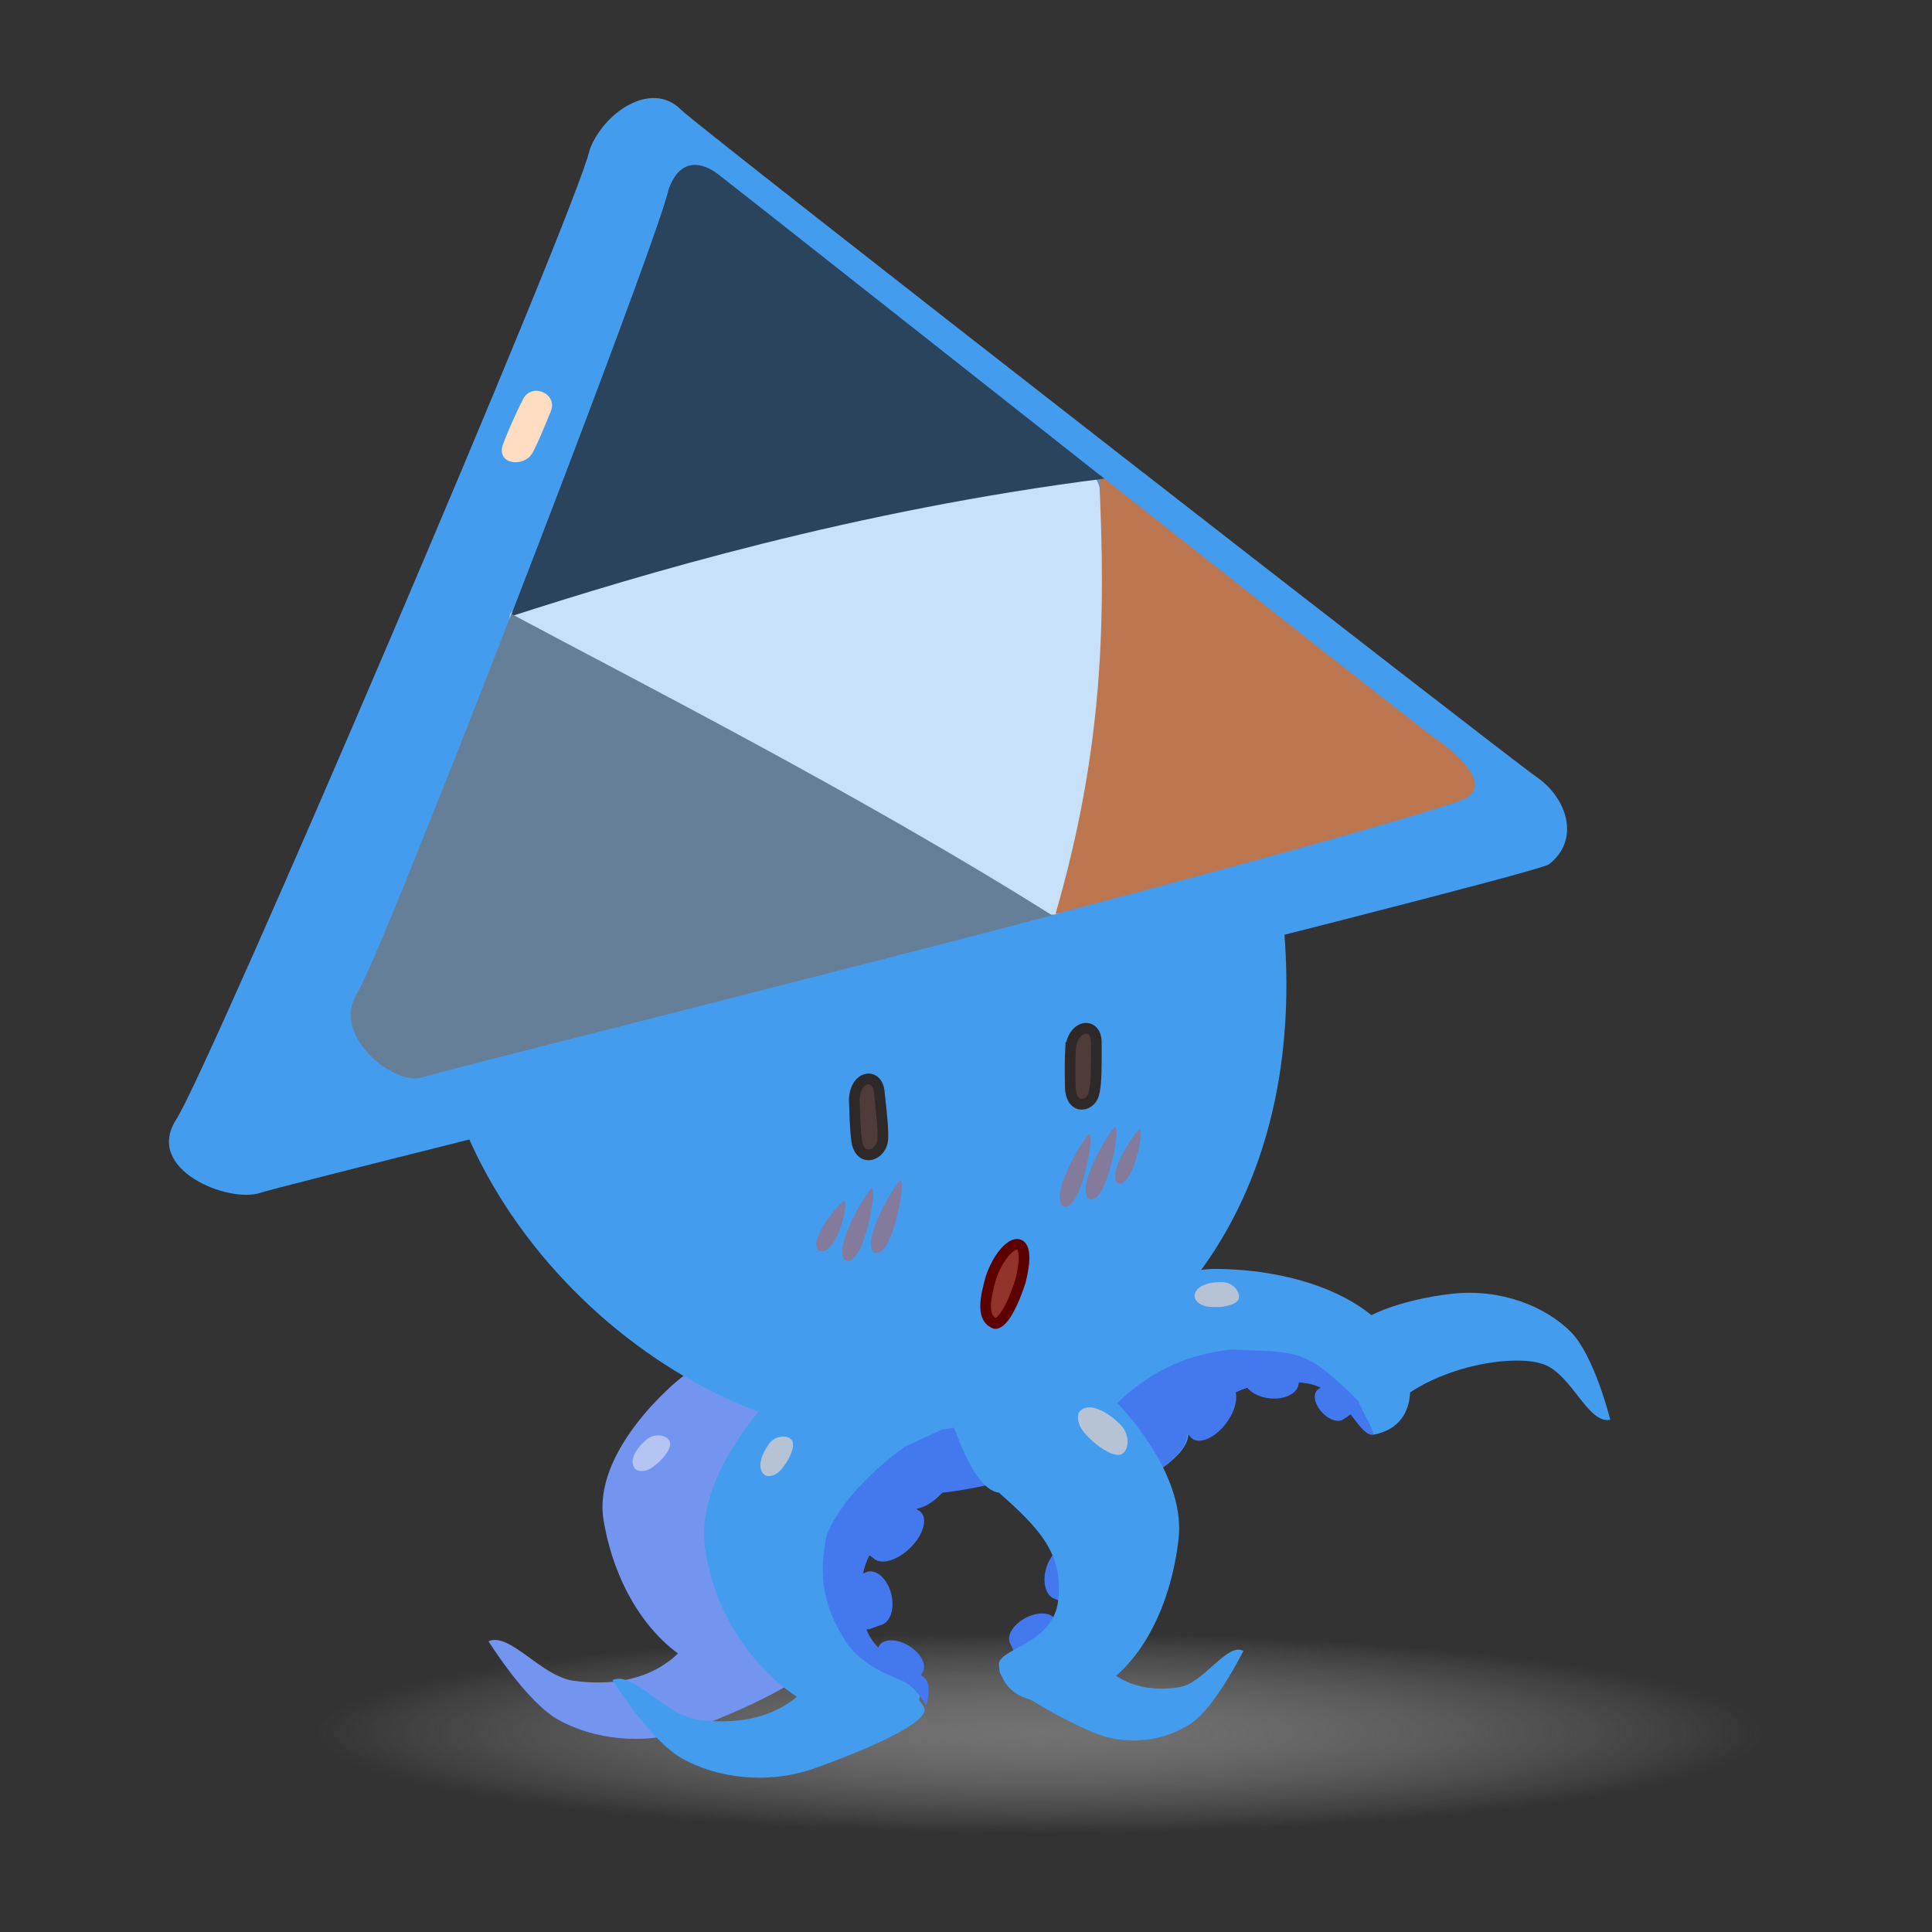
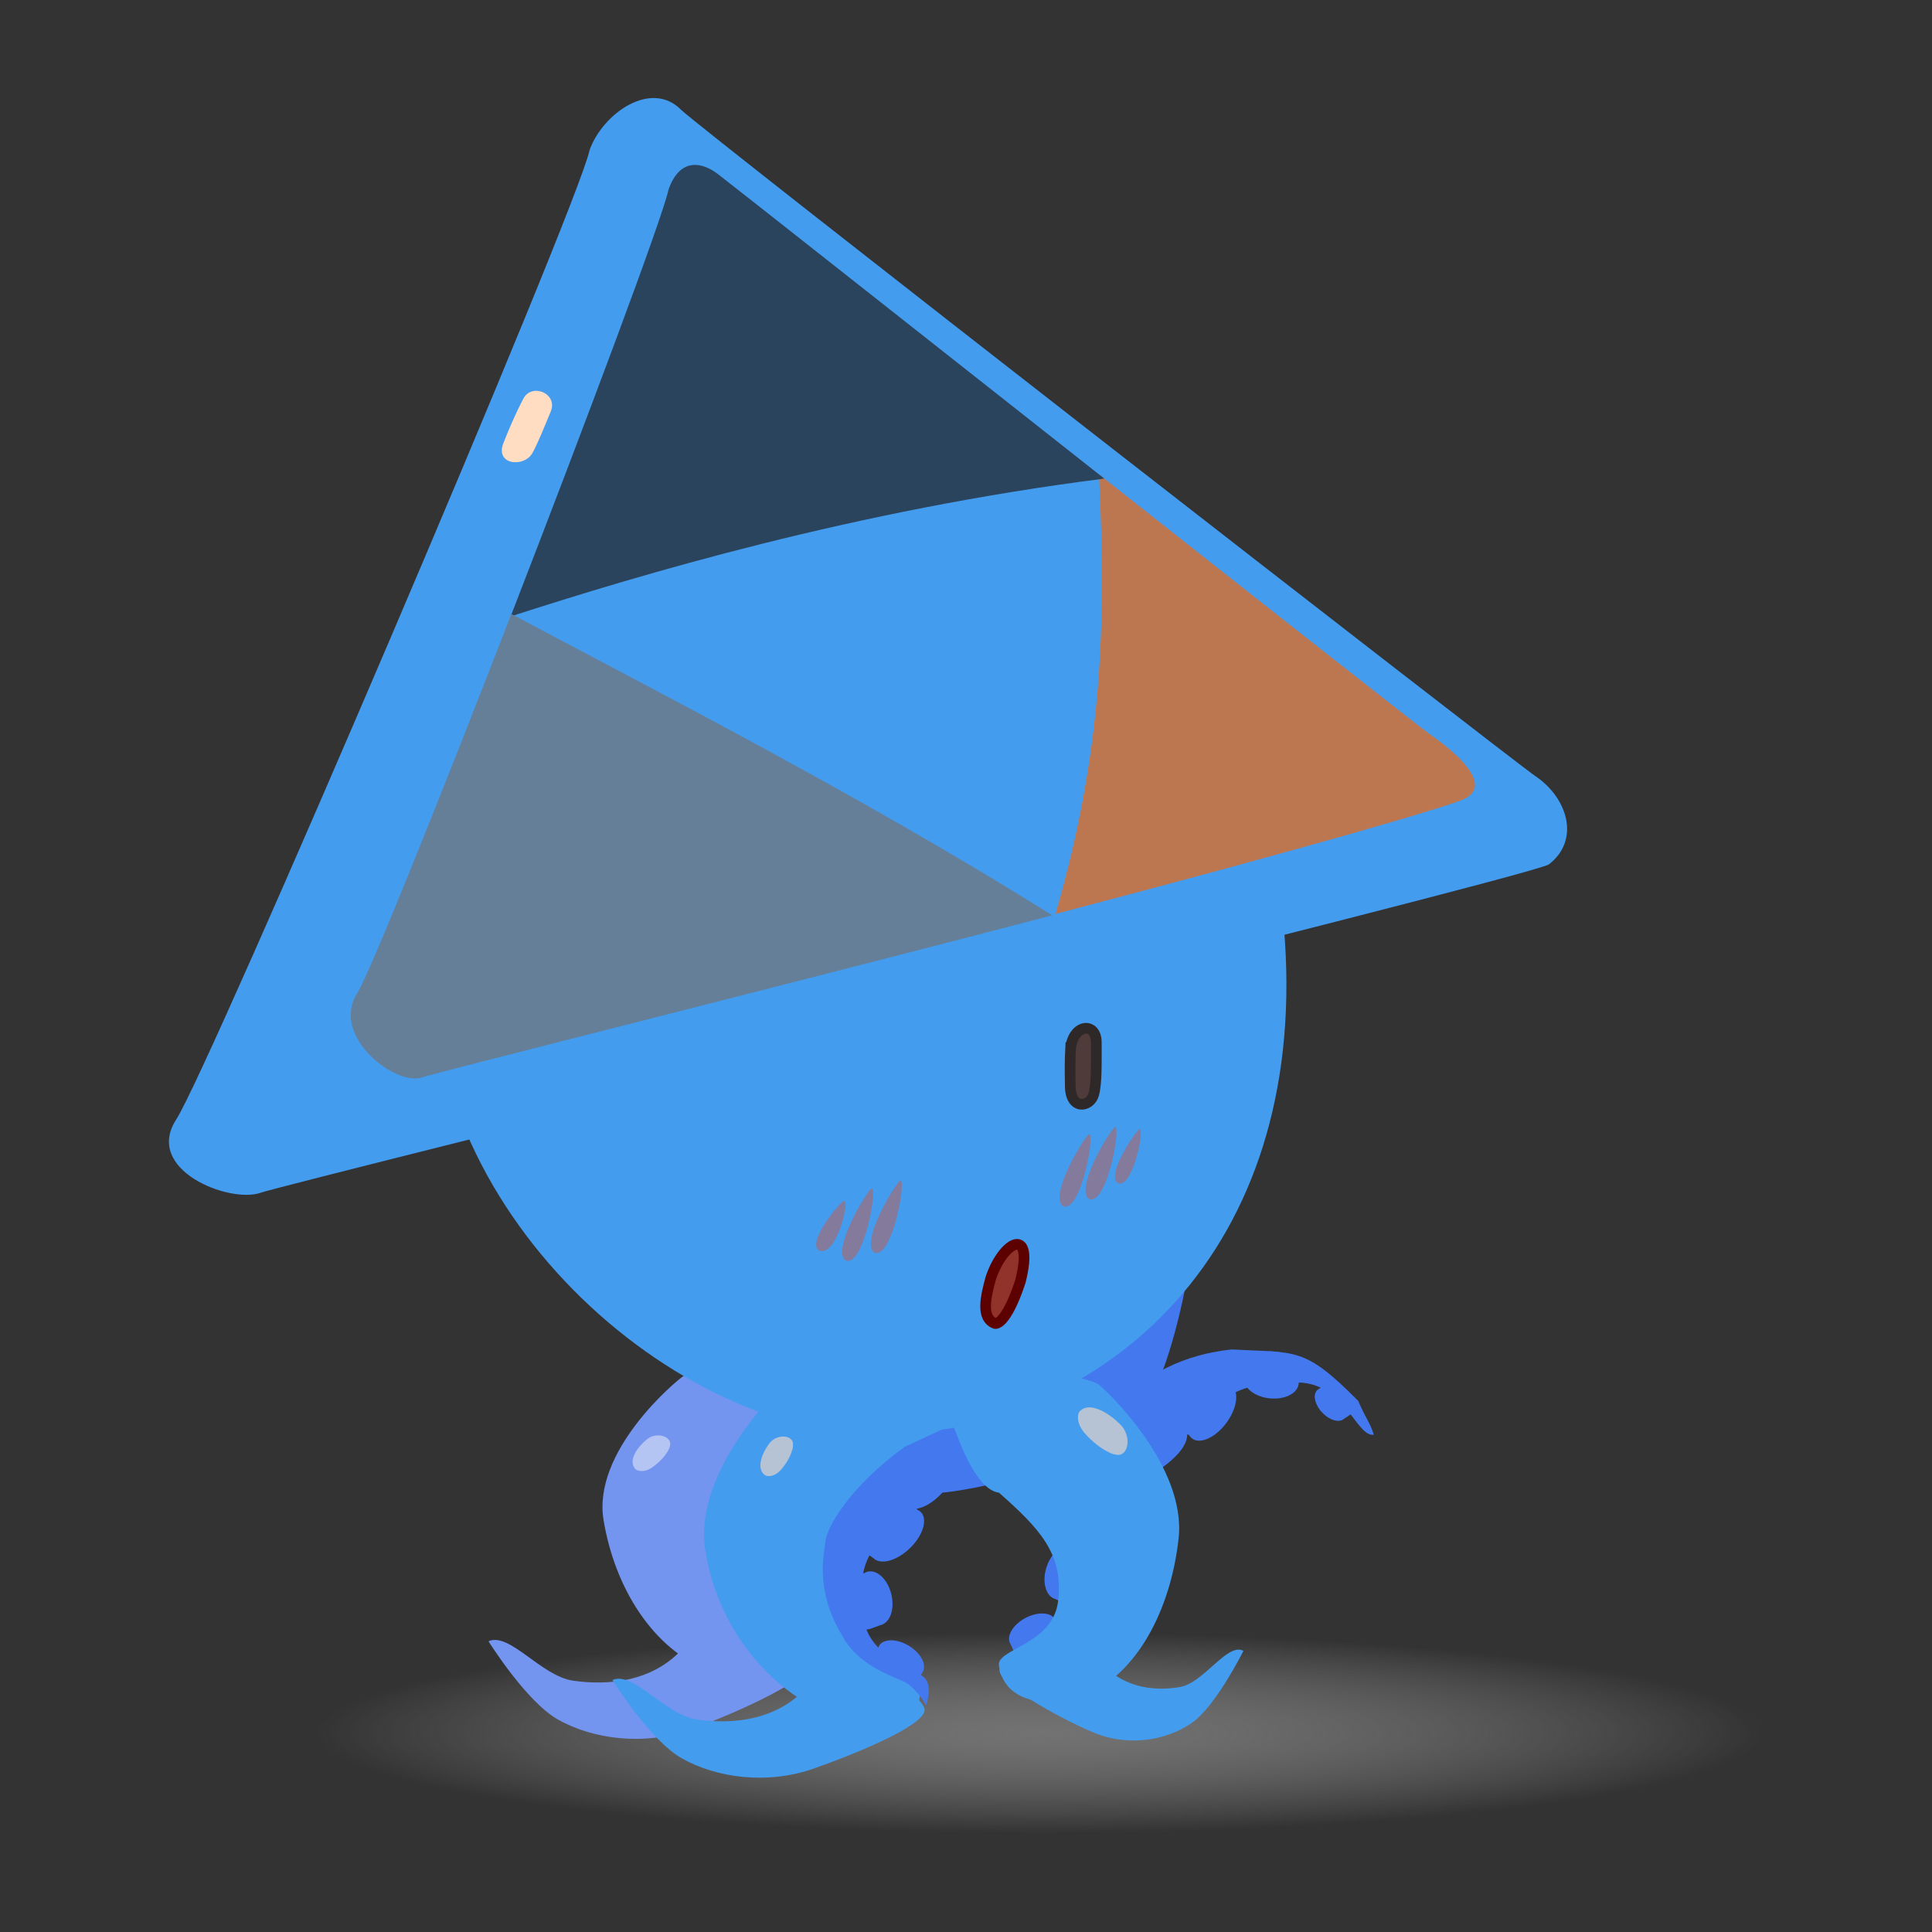
<svg xmlns="http://www.w3.org/2000/svg" xmlns:ns1="http://www.inkscape.org/namespaces/inkscape" xmlns:ns2="http://sodipodi.sourceforge.net/DTD/sodipodi-0.dtd" xmlns:xlink="http://www.w3.org/1999/xlink" width="250" height="250" viewBox="0 0 66.146 66.146" version="1.1" id="svg1435" ns1:version="1.0.2 (e86c870879, 2021-01-15)" ns2:docname="7.svg">
  <rect x="0" y="0" width="66.146" height="66.146" fill="#333333" stroke="none" />
  <defs id="defs1429">
    <radialGradient ns1:collect="always" xlink:href="#linearGradient1738" id="radialGradient1740" cx="56.456" cy="167.686" fx="56.456" fy="167.686" r="20.58" gradientTransform="matrix(1.203,0,0,0.167,-59.06,27.674)" gradientUnits="userSpaceOnUse" />
    <linearGradient ns1:collect="always" id="linearGradient1738">
      <stop style="stop-color:#838383;stop-opacity:1" offset="0" id="stop1734" />
      <stop style="stop-color:#bfbfbf;stop-opacity:0" offset="1" id="stop1736" />
    </linearGradient>
  </defs>
  <ns2:namedview id="base" pagecolor="#ffffff" bordercolor="#666666" borderopacity="1.0" ns1:pageopacity="0.0" ns1:pageshadow="2" ns1:zoom="1.979899" ns1:cx="198.59903" ns1:cy="135.78261" ns1:document-units="mm" ns1:current-layer="layer1" ns1:document-rotation="0" showgrid="false" units="px" fit-margin-top="0" fit-margin-left="0" fit-margin-right="0" fit-margin-bottom="0" ns1:window-width="1851" ns1:window-height="1016" ns1:window-x="0" ns1:window-y="1077" ns1:window-maximized="1" />
  <g ns1:label="Calque 1" ns1:groupmode="layer" id="layer1" transform="translate(46.223,6.497)">
    <g id="g3736" transform="translate(-19.473,-2.853)">
      <ellipse style="color:#000000;clip-rule:nonzero;display:inline;overflow:visible;visibility:visible;opacity:0.789;isolation:auto;mix-blend-mode:normal;color-interpolation:sRGB;color-interpolation-filters:linearRGB;solid-color:#000000;solid-opacity:1;vector-effect:none;fill:url(#radialGradient1740);fill-opacity:1;fill-rule:nonzero;stroke:none;stroke-width:0.265px;stroke-linecap:butt;stroke-linejoin:miter;stroke-miterlimit:4;stroke-dasharray:none;stroke-dashoffset:0;stroke-opacity:1;marker:none;paint-order:markers stroke fill;color-rendering:auto;image-rendering:auto;shape-rendering:auto;text-rendering:auto;enable-background:accumulate" id="path1732" cx="8.855" cy="55.705" rx="24.757" ry="3.44" />
      <path style="vector-effect:none;fill:#7495ef;fill-opacity:1;fill-rule:evenodd;stroke:none;stroke-width:0.2;stroke-linecap:butt;stroke-linejoin:miter;stroke-miterlimit:4;stroke-dasharray:none;stroke-dashoffset:0;stroke-opacity:1" d="m -10.026,52.548 c 0.722,-0.325 1.8,1.189 2.893,1.349 1.093,0.161 2.966,0.128 4.051,-1.476 1.085,-1.603 3.926,0.312 4.103,0.822 0.178,0.51 -2.501,1.75 -4.134,2.328 -1.633,0.578 -3.373,0.313 -4.535,-0.343 -1.091,-0.616 -2.378,-2.681 -2.378,-2.681 z" id="path1043" ns1:connector-curvature="0" ns2:nodetypes="ccsccsc" />
      <path style="vector-effect:none;fill:#4478ef;fill-opacity:1;fill-rule:evenodd;stroke:none;stroke-width:0.2;stroke-linecap:butt;stroke-linejoin:miter;stroke-miterlimit:4;stroke-dasharray:none;stroke-dashoffset:0;stroke-opacity:1" d="m -3.335,42.522 c -0.361,1.185 5.076,5.481 9.161,4.902 4.085,-0.579 6.131,-2.419 6.756,-3.197 0.626,-0.778 1.299,-3.725 1.373,-4.609 0.074,-0.884 -6.385,-0.558 -8.757,-0.057 -2.373,0.501 -6.588,1.384 -8.533,2.962 z" id="path1090" ns1:connector-curvature="0" ns2:nodetypes="ccccsc" />
      <path style="vector-effect:none;fill:#7495ef;fill-opacity:1;fill-rule:evenodd;stroke:none;stroke-width:0.2;stroke-linecap:butt;stroke-linejoin:miter;stroke-miterlimit:4;stroke-dasharray:none;stroke-dashoffset:0;stroke-opacity:1" d="m -0.158,47.141 c 0.836,-0.071 1.509,-1.482 1.695,-1.939 0.186,-0.457 -1.49,-1.944 -1.793,-2.116 -0.303,-0.172 -2.769,0.168 -3.081,0.372 -0.312,0.204 -3.133,2.586 -2.75,4.932 0.384,2.346 1.706,4.436 3.621,5.169 0.908,0.348 2.939,0.53 3.125,-0.89 0.071,-0.541 -1.983,-0.716 -2.245,-2.117 -0.295,-1.573 0.029,-2.31 1.429,-3.411 z" id="path996-7" ns1:connector-curvature="0" ns2:nodetypes="ccccssssc" />
      <path style="color:#000000;clip-rule:nonzero;display:inline;overflow:visible;visibility:visible;isolation:auto;mix-blend-mode:normal;color-interpolation:sRGB;color-interpolation-filters:linearRGB;solid-color:#000000;solid-opacity:1;vector-effect:none;fill:#449cef;fill-opacity:1;fill-rule:nonzero;stroke:none;stroke-width:0.2;stroke-linecap:butt;stroke-linejoin:miter;stroke-miterlimit:4;stroke-dasharray:none;stroke-dashoffset:0;stroke-opacity:1;marker:none;paint-order:markers stroke fill;color-rendering:auto;image-rendering:auto;shape-rendering:auto;text-rendering:auto;enable-background:accumulate" d="m 16.753,25.026 c 2.32,11.268 -3.095,18.714 -11.26,20.321 -7.243,1.426 -16.612,-5.822 -17.391,-14.565 -0.614,-6.884 3.899,-12.105 12.114,-13.39 8.002,-1.252 15.512,2.65 16.538,7.634 z" id="path865" ns1:connector-curvature="0" ns2:nodetypes="sssss" />
      <path style="fill:#449cef;fill-opacity:1;fill-rule:evenodd;stroke:none;stroke-width:0.2;stroke-linecap:butt;stroke-linejoin:miter;stroke-miterlimit:4;stroke-dasharray:none;stroke-opacity:1" d="m -6.564,1.491 c 0.457,-1.261 2.105,-2.41 3.128,-1.38 0.605,0.61 28.449,22.272 29.261,22.823 1.113,0.755 1.531,2.201 0.443,3.023 -1.153,0.558 -43.048,10.874 -44.108,11.239 -1.06,0.365 -3.999,-0.786 -2.873,-2.519 1.126,-1.733 13.711,-31.142 14.15,-33.186 z" id="path863" ns1:connector-curvature="0" ns2:nodetypes="csscscc" />
-       <path style="fill:#4e3b3a;fill-opacity:1;fill-rule:evenodd;stroke:#2f2828;stroke-width:0.365;stroke-linecap:butt;stroke-linejoin:miter;stroke-miterlimit:4;stroke-dasharray:none;stroke-opacity:1" d="m 2.498,34.011 c 0.025,-0.836 0.785,-0.958 0.856,-0.273 0.07,0.685 0.136,1.197 0.123,1.592 -0.02,0.61 -0.825,0.879 -0.905,0.015 -0.058,-0.455 -0.05,-0.874 -0.074,-1.334 z" id="path867" ns1:connector-curvature="0" ns2:nodetypes="ccsccc" />
      <path style="vector-effect:none;fill:#4e3b3a;fill-opacity:1;fill-rule:evenodd;stroke:#2f2828;stroke-width:0.365;stroke-linecap:butt;stroke-linejoin:miter;stroke-miterlimit:4;stroke-dasharray:none;stroke-dashoffset:0;stroke-opacity:1" d="m 9.905,32.223 c 0.113,-0.828 0.882,-0.87 0.88,-0.181 -0.002,0.689 0.019,1.405 -0.09,1.785 -0.128,0.446 -0.814,0.549 -0.802,-0.318 -0.01,-0.458 -0.012,-0.825 0.012,-1.286 z" id="path867-6" ns1:connector-curvature="0" ns2:nodetypes="ccsccc" />
      <path style="vector-effect:none;fill:#91332b;fill-opacity:1;fill-rule:evenodd;stroke:#5d0000;stroke-width:0.365;stroke-linecap:round;stroke-linejoin:bevel;stroke-miterlimit:4;stroke-dasharray:none;stroke-dashoffset:0;stroke-opacity:1" d="M 7.324,41.67 C 6.82,41.487 7,40.746 7.171,40.119 7.589,38.845 8.677,38.277 8.185,40.228 7.686,41.744 7.324,41.67 7.324,41.67 Z" id="path991" ns1:connector-curvature="0" ns2:nodetypes="cccc" ns1:transform-center-x="1.4546864" ns1:transform-center-y="0.24192002" />
      <path style="vector-effect:none;fill:#449cef;fill-opacity:1;fill-rule:evenodd;stroke:none;stroke-width:0.2;stroke-linecap:butt;stroke-linejoin:miter;stroke-miterlimit:4;stroke-dasharray:none;stroke-dashoffset:0;stroke-opacity:1" d="m 4.452,48.006 c 0.93,-0.066 1.693,-1.661 1.905,-2.178 0.212,-0.517 -1.638,-2.243 -1.974,-2.445 -0.335,-0.201 -3.71,-0.069 -4.059,0.158 -0.349,0.227 -3.336,3.169 -2.933,5.849 0.403,2.68 2.168,4.808 4.29,5.679 1.007,0.413 2.853,0.913 3.074,-0.702 0.084,-0.616 -1.648,-0.899 -1.926,-2.499 -0.312,-1.798 0.056,-2.632 1.623,-3.861 z" id="path996" ns1:connector-curvature="0" ns2:nodetypes="ccccssssc" />
-       <path style="vector-effect:none;fill:#449cef;fill-opacity:1;fill-rule:evenodd;stroke:none;stroke-width:0.2;stroke-linecap:butt;stroke-linejoin:miter;stroke-miterlimit:4;stroke-dasharray:none;stroke-dashoffset:0;stroke-opacity:1" d="m 13.933,45.472 c -0.019,0.785 -1.591,1.604 -2.102,1.841 -0.511,0.236 -2.345,-1.112 -2.565,-1.37 -0.22,-0.257 -0.013,-2.591 0.198,-2.909 0.212,-0.318 2.739,-3.264 5.463,-3.234 2.724,0.031 5.225,0.968 6.21,2.641 0.467,0.794 0.827,2.652 -0.791,3.021 -0.617,0.141 -0.971,-1.739 -2.6,-1.789 -1.83,-0.055 -2.653,0.348 -3.814,1.798 z" id="path996-7-0-9" ns1:connector-curvature="0" ns2:nodetypes="ccccssssc" />
-       <path style="vector-effect:none;fill:#449cef;fill-opacity:1;fill-rule:evenodd;stroke:none;stroke-width:0.2;stroke-linecap:butt;stroke-linejoin:miter;stroke-miterlimit:4;stroke-dasharray:none;stroke-dashoffset:0;stroke-opacity:1" d="m 28.381,44.965 c -0.765,0.148 -1.288,-1.498 -2.244,-1.884 -0.956,-0.386 -3.546,0.005 -5.039,1.269 -1.493,1.264 -1.493,-1.863 -1.499,-2.378 -0.006,-0.514 1.676,-1.133 3.357,-1.321 1.681,-0.188 3.2,0.434 4.066,1.297 0.813,0.81 1.359,3.016 1.359,3.016 z" id="path1043-3" ns1:connector-curvature="0" ns2:nodetypes="ccsccsc" />
      <path style="vector-effect:none;fill:#449cef;fill-opacity:1;fill-rule:evenodd;stroke:none;stroke-width:0.2;stroke-linecap:butt;stroke-linejoin:miter;stroke-miterlimit:4;stroke-dasharray:none;stroke-dashoffset:0;stroke-opacity:1" d="m -5.784,53.877 c 0.722,-0.325 1.8,1.189 2.893,1.349 1.093,0.161 2.966,0.128 4.051,-1.476 1.085,-1.603 3.56,0.579 3.737,1.089 0.178,0.51 -2.135,1.483 -3.768,2.061 -1.633,0.578 -3.373,0.313 -4.535,-0.343 -1.091,-0.616 -2.378,-2.681 -2.378,-2.681 z" id="path1043-6" ns1:connector-curvature="0" ns2:nodetypes="ccsccsc" />
      <path style="vector-effect:none;fill:#449cef;fill-opacity:1;fill-rule:evenodd;stroke:none;stroke-width:0.2;stroke-linecap:butt;stroke-linejoin:miter;stroke-miterlimit:4;stroke-dasharray:none;stroke-dashoffset:0;stroke-opacity:1" d="m 15.822,52.877 c -0.55,-0.3 -1.346,1.091 -2.17,1.237 -0.825,0.146 -2.242,0.113 -3.083,-1.365 -0.841,-1.478 -2.965,0.281 -3.093,0.75 -0.128,0.469 1.914,1.615 3.156,2.15 1.243,0.535 2.555,0.294 3.425,-0.308 0.817,-0.565 1.764,-2.463 1.764,-2.463 z" id="path1043-6-0" ns1:connector-curvature="0" ns2:nodetypes="ccsccsc" />
      <path style="color:#000000;clip-rule:nonzero;display:inline;overflow:visible;visibility:visible;isolation:auto;mix-blend-mode:normal;color-interpolation:sRGB;color-interpolation-filters:linearRGB;solid-color:#000000;solid-opacity:1;vector-effect:none;fill:#4478ef;fill-opacity:1;fill-rule:nonzero;stroke:none;stroke-width:0.2;stroke-linecap:butt;stroke-linejoin:miter;stroke-miterlimit:4;stroke-dasharray:none;stroke-dashoffset:0;stroke-opacity:1;marker:none;paint-order:markers stroke fill;color-rendering:auto;image-rendering:auto;shape-rendering:auto;text-rendering:auto;enable-background:accumulate" d="m 8.921,46.785 c -0.094,-0.004 -0.179,0.019 -0.249,0.07 l -0.316,0.231 a 1.132,0.626 47.67 0 0 -0.087,0.046 1.132,0.626 47.67 0 0 0.23,1.232 1.132,0.626 47.67 0 0 1.148,0.533 c 7.56e-4,4.5e-4 0.001,10e-4 0.002,0.002 l 0.011,-0.006 a 1.132,0.626 47.67 0 0 0.078,-0.043 1.132,0.626 47.67 0 0 0.019,-0.016 l 0.349,-0.21 c 0.07,-0.052 0.116,-0.125 0.139,-0.213 0.069,-0.264 -0.064,-0.664 -0.369,-1.019 C 9.573,47.037 9.204,46.797 8.921,46.786 Z m 0.921,2.503 a 0.601,0.94 17.456 0 0 -0.76,0.717 0.601,0.94 17.456 0 0 0.187,1.046 c 4.4e-5,7.1e-4 -1.09e-4,0.001 -6.5e-5,0.002 l 0.011,0.005 a 0.601,0.94 17.456 0 0 0.076,0.037 0.601,0.94 17.456 0 0 0.022,0.006 L 9.734,51.26 c 0.078,0.027 0.161,0.028 0.244,0.007 0.248,-0.065 0.495,-0.333 0.616,-0.703 0.162,-0.493 0.099,-0.98 -0.215,-1.088 l -0.353,-0.124 a 0.601,0.94 17.456 0 0 -0.084,-0.043 0.601,0.94 17.456 0 0 -0.101,-0.021 z m -0.866,2.31 a 0.525,0.873 62.224 0 0 -0.629,0.159 0.525,0.873 62.224 0 0 -0.539,0.793 c -4.89e-4,5.6e-4 -0.001,9.3e-4 -0.002,0.002 l 0.004,0.009 a 0.525,0.873 62.224 0 0 0.028,0.069 0.525,0.873 62.224 0 0 0.011,0.018 l 0.14,0.307 c 0.036,0.063 0.092,0.112 0.161,0.145 0.209,0.101 0.547,0.069 0.865,-0.103 0.424,-0.229 0.691,-0.584 0.548,-0.837 L 9.403,51.875 A 0.525,0.873 62.224 0 0 9.373,51.8 0.525,0.873 62.224 0 0 8.976,51.598 Z" id="path1092-6-8" ns1:connector-curvature="0" />
      <path style="color:#000000;clip-rule:nonzero;display:inline;overflow:visible;visibility:visible;isolation:auto;mix-blend-mode:normal;color-interpolation:sRGB;color-interpolation-filters:linearRGB;solid-color:#000000;solid-opacity:1;vector-effect:none;fill:#4478ef;fill-opacity:1;fill-rule:nonzero;stroke:none;stroke-width:0.2;stroke-linecap:butt;stroke-linejoin:miter;stroke-miterlimit:4;stroke-dasharray:none;stroke-dashoffset:0;stroke-opacity:1;marker:none;paint-order:markers stroke fill;color-rendering:auto;image-rendering:auto;shape-rendering:auto;text-rendering:auto;enable-background:accumulate" d="m 5.498,45.3 -1.284,0.597 c -1.847,1.344 -2.65,2.722 -2.708,3.241 -0.058,0.519 -0.34,1.704 0.577,3.216 0.514,0.98 1.595,1.344 2.153,1.593 0.339,0.198 0.638,0.633 0.724,0.801 0.03,-0.132 0.262,-0.815 -0.18,-1.037 l 0.042,-0.078 c 0.004,-0.006 0.009,-0.012 0.013,-0.018 0.013,-0.02 0.023,-0.042 0.032,-0.065 l 0.005,-0.011 c -5.12e-4,-5.5e-4 -0.001,-0.001 -0.002,-0.002 C 4.951,53.289 4.745,52.94 4.383,52.713 4.183,52.588 3.96,52.516 3.765,52.514 l -1.7e-5,5.3e-4 c -0.188,-0.002 -0.335,0.061 -0.409,0.176 -0.014,0.022 -0.025,0.046 -0.034,0.072 l -0.002,0.004 C 3.148,52.586 3.005,52.383 2.916,52.142 c 0.038,9.5e-4 0.076,-0.003 0.114,-0.013 l 0.363,-0.134 c 0.008,-0.002 0.016,-0.003 0.024,-0.005 0.027,-0.008 0.053,-0.019 0.078,-0.033 l 0.012,-0.005 c 9.1e-5,-7.8e-4 -5e-5,-5.2e-4 6.3e-5,-0.002 0.261,-0.149 0.369,-0.586 0.254,-1.032 -0.115,-0.443 -0.415,-0.765 -0.712,-0.764 -0.035,-1e-4 -0.069,0.005 -0.102,0.014 -0.03,0.009 -0.058,0.021 -0.085,0.037 l -0.064,0.018 C 2.842,50.007 2.916,49.804 3.017,49.608 l 0.143,0.099 c 0.006,0.006 0.012,0.012 0.018,0.018 0.023,0.019 0.049,0.035 0.077,0.048 l 0.01,0.006 c 8.02e-4,-2.4e-4 0.001,-7.5e-4 0.002,-9.3e-4 0.294,0.132 0.793,-0.063 1.179,-0.459 0.435,-0.448 0.573,-0.992 0.309,-1.216 -0.025,-0.02 -0.053,-0.037 -0.084,-0.051 l -0.046,-0.039 C 5.553,47.858 6.304,46.357 6.517,45.858 6.618,45.622 6.725,45.666 6.281,45.186 Z" id="path1092-6-8-2" ns1:connector-curvature="0" ns2:nodetypes="ccccccccccccccccccccccccccccccccccccccccccc" />
      <path ns1:connector-curvature="0" style="color:#000000;clip-rule:nonzero;display:inline;overflow:visible;visibility:visible;isolation:auto;mix-blend-mode:normal;color-interpolation:sRGB;color-interpolation-filters:linearRGB;solid-color:#000000;solid-opacity:1;vector-effect:none;fill:#4478ef;fill-opacity:1;fill-rule:nonzero;stroke:none;stroke-width:0.2;stroke-linecap:butt;stroke-linejoin:miter;stroke-miterlimit:4;stroke-dasharray:none;stroke-dashoffset:0;stroke-opacity:1;marker:none;paint-order:markers stroke fill;color-rendering:auto;image-rendering:auto;shape-rendering:auto;text-rendering:auto;enable-background:accumulate" d="m 13.569,45.016 c 0.015,0.093 0.053,0.172 0.117,0.23 l 0.289,0.264 c 0.018,0.029 0.039,0.054 0.063,0.076 0.257,0.233 0.778,0.024 1.163,-0.466 0.342,-0.435 0.469,-0.956 0.299,-1.23 3.93e-4,-8.7e-4 7.59e-4,-9.7e-4 0.002,-0.002 l -0.009,-0.009 c -0.017,-0.025 -0.036,-0.049 -0.058,-0.069 -0.006,-0.005 -0.013,-0.011 -0.019,-0.016 L 15.142,43.494 c -0.064,-0.058 -0.145,-0.089 -0.236,-0.094 -0.273,-0.017 -0.638,0.193 -0.928,0.561 -0.29,0.368 -0.453,0.776 -0.409,1.056 z m 2.275,-1.392 c 0.038,0.295 0.397,0.55 0.852,0.605 0.457,0.055 0.876,-0.109 0.989,-0.388 7.68e-4,-2e-4 9.97e-4,-10e-5 0.002,-3.3e-4 l 0.003,-0.012 c 0.01,-0.027 0.017,-0.054 0.022,-0.082 6.61e-4,-0.007 0.001,-0.015 0.001,-0.022 l 0.086,-0.38 c 0.012,-0.082 -0.004,-0.164 -0.041,-0.24 -0.112,-0.231 -0.423,-0.421 -0.81,-0.467 -0.516,-0.062 -0.98,0.094 -1.026,0.423 l -0.053,0.371 c -0.012,0.029 -0.021,0.06 -0.025,0.091 -0.005,0.034 -0.005,0.068 -7.7e-4,0.103 z m 2.427,0.63 c 0.022,0.144 0.103,0.303 0.223,0.439 0.219,0.247 0.517,0.366 0.706,0.281 4.89e-4,3.3e-4 9.37e-4,6.9e-4 0.002,8.1e-4 l 0.006,-0.004 c 0.018,-0.008 0.034,-0.018 0.049,-0.03 0.004,-0.004 0.008,-0.007 0.012,-0.011 l 0.219,-0.147 c 0.044,-0.035 0.073,-0.083 0.088,-0.14 0.046,-0.168 -0.032,-0.412 -0.217,-0.62 -0.246,-0.278 -0.566,-0.423 -0.741,-0.281 l -0.199,0.159 c -0.02,0.008 -0.038,0.02 -0.054,0.033 -0.083,0.067 -0.117,0.182 -0.095,0.321 z" id="path1092-6-8-5" ns2:nodetypes="ccccccccccccccccccccccccccccccccccccccccccccc" />
      <path style="vector-effect:none;fill:#4478ef;fill-opacity:1;fill-rule:evenodd;stroke:none;stroke-width:0.2;stroke-linecap:butt;stroke-linejoin:miter;stroke-miterlimit:4;stroke-dasharray:none;stroke-dashoffset:0;stroke-opacity:1" d="m 11.31,44.584 c -0.24,0.25 -1.202,1.438 -0.371,2.537 0.359,0.177 0.684,0.284 0.855,0.205 0.511,-0.236 2.082,-1.056 2.102,-1.84 1.161,-1.45 1.985,-1.853 3.814,-1.798 1.608,0.049 1.974,1.876 2.576,1.789 -0.171,-0.512 -0.207,-0.409 -0.536,-1.159 -1.858,-1.875 -2.114,-1.637 -4.329,-1.761 -1.631,0.175 -2.933,0.816 -4.111,2.028 z" id="path996-7-0-9-5" ns1:connector-curvature="0" ns2:nodetypes="ccccccccc" />
      <path style="vector-effect:none;fill:#449cef;fill-opacity:1;fill-rule:evenodd;stroke:none;stroke-width:0.2;stroke-linecap:butt;stroke-linejoin:miter;stroke-miterlimit:4;stroke-dasharray:none;stroke-dashoffset:0;stroke-opacity:1" d="m 7.453,47.461 c -0.784,-0.096 -1.361,-1.771 -1.552,-2.259 -0.191,-0.487 1.779,-1.75 2.057,-1.923 0.277,-0.174 2.595,0.247 2.894,0.471 0.299,0.224 3.023,2.81 2.75,5.278 -0.274,2.468 -1.435,4.643 -3.198,5.369 -0.837,0.344 -2.729,0.485 -2.954,-1.019 -0.086,-0.574 1.828,-0.706 2.023,-2.179 C 9.69,49.544 8.801,48.659 7.453,47.461 Z" id="path996-7-0" ns1:connector-curvature="0" ns2:nodetypes="ccccssssc" />
      <path style="fill:#ffddc2;fill-opacity:1;fill-rule:evenodd;stroke:none;stroke-width:0.365;stroke-linecap:butt;stroke-linejoin:miter;stroke-miterlimit:4;stroke-dasharray:none;stroke-opacity:1" d="m -7.895,10.447 c -0.258,0.62 -0.443,1.09 -0.627,1.42 -0.284,0.509 -1.314,0.411 -0.982,-0.367 0.164,-0.417 0.384,-0.943 0.672,-1.495 0.288,-0.552 1.196,-0.178 0.937,0.442 z" id="path867-4" ns1:connector-curvature="0" ns2:nodetypes="csccc" />
      <path style="fill:#ffddc2;fill-opacity:0.603;fill-rule:evenodd;stroke:none;stroke-width:0.365;stroke-linecap:butt;stroke-linejoin:miter;stroke-miterlimit:4;stroke-dasharray:none;stroke-opacity:1" d="M 11.223,46.083 C 10.927,45.942 10.638,45.71 10.383,45.419 10.25,45.267 10.145,45.053 10.157,44.87 c 8.53e-4,-0.093 0.026,-0.175 0.084,-0.218 0.149,-0.142 0.382,-0.138 0.608,-0.048 0.273,0.104 0.544,0.304 0.784,0.55 0.169,0.179 0.246,0.451 0.216,0.653 -0.026,0.221 -0.165,0.396 -0.373,0.355 -0.085,-0.01 -0.185,-0.042 -0.254,-0.08 z" id="path867-4-7" ns1:connector-curvature="0" ns2:nodetypes="ccccccccc" />
-       <path style="fill:#ffddc2;fill-opacity:0.603;fill-rule:evenodd;stroke:none;stroke-width:0.365;stroke-linecap:butt;stroke-linejoin:miter;stroke-miterlimit:4;stroke-dasharray:none;stroke-opacity:1" d="m 15.393,41.029 c -0.231,0.077 -0.503,0.096 -0.786,0.062 -0.148,-0.018 -0.311,-0.088 -0.395,-0.203 -0.045,-0.055 -0.072,-0.118 -0.062,-0.175 0.011,-0.164 0.14,-0.289 0.308,-0.357 0.2,-0.086 0.447,-0.115 0.7,-0.099 0.18,0.015 0.357,0.134 0.441,0.269 0.095,0.145 0.106,0.323 -0.028,0.412 -0.051,0.04 -0.122,0.076 -0.178,0.09 z" id="path867-4-7-4" ns1:connector-curvature="0" ns2:nodetypes="ccccccccc" />
      <path style="fill:#ffddc2;fill-opacity:0.603;fill-rule:evenodd;stroke:none;stroke-width:0.365;stroke-linecap:butt;stroke-linejoin:miter;stroke-miterlimit:4;stroke-dasharray:none;stroke-opacity:1" d="m 0.376,45.989 c -0.065,0.235 -0.201,0.471 -0.386,0.687 -0.098,0.113 -0.246,0.209 -0.388,0.215 -0.071,0.007 -0.138,-0.005 -0.18,-0.045 -0.13,-0.101 -0.162,-0.277 -0.125,-0.455 0.04,-0.214 0.154,-0.435 0.308,-0.636 0.113,-0.142 0.31,-0.222 0.469,-0.216 0.173,0.002 0.327,0.092 0.326,0.253 0.005,0.065 -0.005,0.143 -0.024,0.198 z" id="path867-4-7-4-4" ns1:connector-curvature="0" ns2:nodetypes="ccccccccc" />
      <path style="fill:#fffdfb;fill-opacity:0.461;fill-rule:evenodd;stroke:none;stroke-width:0.365;stroke-linecap:butt;stroke-linejoin:miter;stroke-miterlimit:4;stroke-dasharray:none;stroke-opacity:1" d="m -3.883,46.033 c -0.122,0.211 -0.312,0.406 -0.546,0.569 -0.123,0.085 -0.29,0.141 -0.43,0.11 -0.071,-0.011 -0.132,-0.04 -0.162,-0.089 -0.101,-0.13 -0.087,-0.309 -0.007,-0.472 0.092,-0.197 0.258,-0.383 0.457,-0.539 0.145,-0.109 0.356,-0.137 0.508,-0.091 0.168,0.045 0.294,0.171 0.253,0.326 -0.012,0.064 -0.041,0.138 -0.073,0.186 z" id="path867-4-7-4-4-3" ns1:connector-curvature="0" ns2:nodetypes="ccccccccc" />
      <g id="g1928" transform="translate(-49.65,-111.966)">
        <path ns2:nodetypes="ccc" ns1:connector-curvature="0" id="path1667" d="m 50.943,151.141 c -0.4,-0.253 0.512,-1.424 0.812,-1.682 0.3,-0.257 -0.192,1.925 -0.812,1.682 z" style="fill:#d35034;fill-opacity:0.443;fill-rule:evenodd;stroke:none;stroke-width:0.265px;stroke-linecap:butt;stroke-linejoin:miter;stroke-opacity:1" />
        <path ns1:transform-center-y="-0.29778724" ns1:transform-center-x="0.83927927" ns2:nodetypes="ccc" ns1:connector-curvature="0" id="path1667-0" d="m 51.835,151.466 c -0.414,-0.358 0.551,-2.05 0.867,-2.422 0.316,-0.373 -0.224,2.763 -0.867,2.422 z" style="fill:#d35034;fill-opacity:0.443;fill-rule:evenodd;stroke:none;stroke-width:0.265px;stroke-linecap:butt;stroke-linejoin:miter;stroke-opacity:1" />
        <path ns1:transform-center-y="0.70487957" ns1:transform-center-x="0.84080235" ns2:nodetypes="ccc" ns1:connector-curvature="0" id="path1667-7" d="m 52.816,151.194 c -0.414,-0.358 0.551,-2.05 0.867,-2.422 0.316,-0.373 -0.224,2.763 -0.867,2.422 z" style="fill:#d35034;fill-opacity:0.443;fill-rule:evenodd;stroke:none;stroke-width:0.265px;stroke-linecap:butt;stroke-linejoin:miter;stroke-opacity:1" />
      </g>
      <g id="g1923" transform="translate(-49.65,-111.966)">
        <path ns2:nodetypes="ccc" ns1:connector-curvature="0" id="path1667-8" d="m 59.278,149.607 c -0.414,-0.358 0.551,-2.05 0.867,-2.422 0.316,-0.373 -0.224,2.763 -0.867,2.422 z" style="opacity:1;vector-effect:none;fill:#d35034;fill-opacity:0.443;fill-rule:evenodd;stroke:none;stroke-width:0.265px;stroke-linecap:butt;stroke-linejoin:miter;stroke-miterlimit:4;stroke-dasharray:none;stroke-dashoffset:0;stroke-opacity:1" />
        <path ns2:nodetypes="ccc" ns1:connector-curvature="0" id="path1667-6" d="m 60.167,149.362 c -0.414,-0.358 0.551,-2.05 0.867,-2.422 0.316,-0.373 -0.224,2.763 -0.867,2.422 z" style="opacity:1;vector-effect:none;fill:#d35034;fill-opacity:0.443;fill-rule:evenodd;stroke:none;stroke-width:0.265px;stroke-linecap:butt;stroke-linejoin:miter;stroke-miterlimit:4;stroke-dasharray:none;stroke-dashoffset:0;stroke-opacity:1" />
        <path ns2:nodetypes="ccc" ns1:connector-curvature="0" id="path1667-88" d="m 61.158,148.825 c -0.349,-0.27 0.457,-1.541 0.722,-1.821 0.264,-0.28 -0.18,2.08 -0.722,1.821 z" style="opacity:1;vector-effect:none;fill:#d35034;fill-opacity:0.443;fill-rule:evenodd;stroke:none;stroke-width:0.265px;stroke-linecap:butt;stroke-linejoin:miter;stroke-miterlimit:4;stroke-dasharray:none;stroke-dashoffset:0;stroke-opacity:1" />
      </g>
      <g id="g1182-9-2-0-9" transform="rotate(1.798,3593.929,-1519.973)" style="opacity:0.7">
-         <path ns1:connector-curvature="0" id="path1176-2-9-5-2" d="m 40.727,129.676 c 1.767,-2.45 18.797,-6.065 19.841,-5.302 1.044,0.763 0.485,14.546 -0.841,14.988 -1.325,0.442 -19.643,-6.714 -19,-9.686 z" style="fill:#ffffff;fill-opacity:1;fill-rule:evenodd;stroke:none;stroke-width:0.265;stroke-linecap:butt;stroke-linejoin:miter;stroke-miterlimit:4;stroke-dasharray:none;stroke-opacity:1" ns2:nodetypes="cscc" />
        <path ns1:connector-curvature="0" id="path903-5-2-0-3-9-2" d="m 60.726,124.265 c 0.404,5.023 0.435,9.414 -1.015,15.087 8.712,-2.579 13.404,-4.123 13.88,-4.382 0.941,-0.511 -0.309,-1.551 -1.256,-2.163 -0.326,-0.211 -5.871,-4.302 -11.609,-8.542 z" style="fill:#f1680d;fill-opacity:1;fill-rule:evenodd;stroke:none;stroke-width:0.265px;stroke-linecap:butt;stroke-linejoin:miter;stroke-opacity:1" ns2:nodetypes="ccccc" />
        <path ns1:connector-curvature="0" id="path920-9-6-9-4-4" d="m 46.539,114.109 c -0.344,0.023 -0.66,0.267 -0.852,0.88 -0.158,0.915 -2.552,7.975 -4.942,14.768 4.418,-1.58 11.654,-4.001 20.168,-5.354 -6.462,-4.774 -13.249,-9.795 -13.563,-10.015 -0.258,-0.181 -0.543,-0.297 -0.811,-0.279 z" style="fill:#211f20;fill-opacity:1;fill-rule:evenodd;stroke:none;stroke-width:0.265px;stroke-linecap:butt;stroke-linejoin:miter;stroke-opacity:1" />
        <path ns1:connector-curvature="0" id="path863-7-3-8-0-6-7" d="m 40.767,129.67 c -2.218,6.308 -4.443,12.415 -4.869,13.147 -0.883,1.514 1.441,3.153 2.31,2.81 0.428,-0.169 12.909,-3.712 21.39,-6.222 -6.697,-3.926 -14.609,-7.639 -18.831,-9.734 z" style="fill:#737373;fill-opacity:1;fill-rule:evenodd;stroke:none;stroke-width:0.2;stroke-linecap:butt;stroke-linejoin:miter;stroke-miterlimit:4;stroke-dasharray:none;stroke-opacity:1" ns2:nodetypes="ccccc" />
      </g>
    </g>
  </g>
</svg>